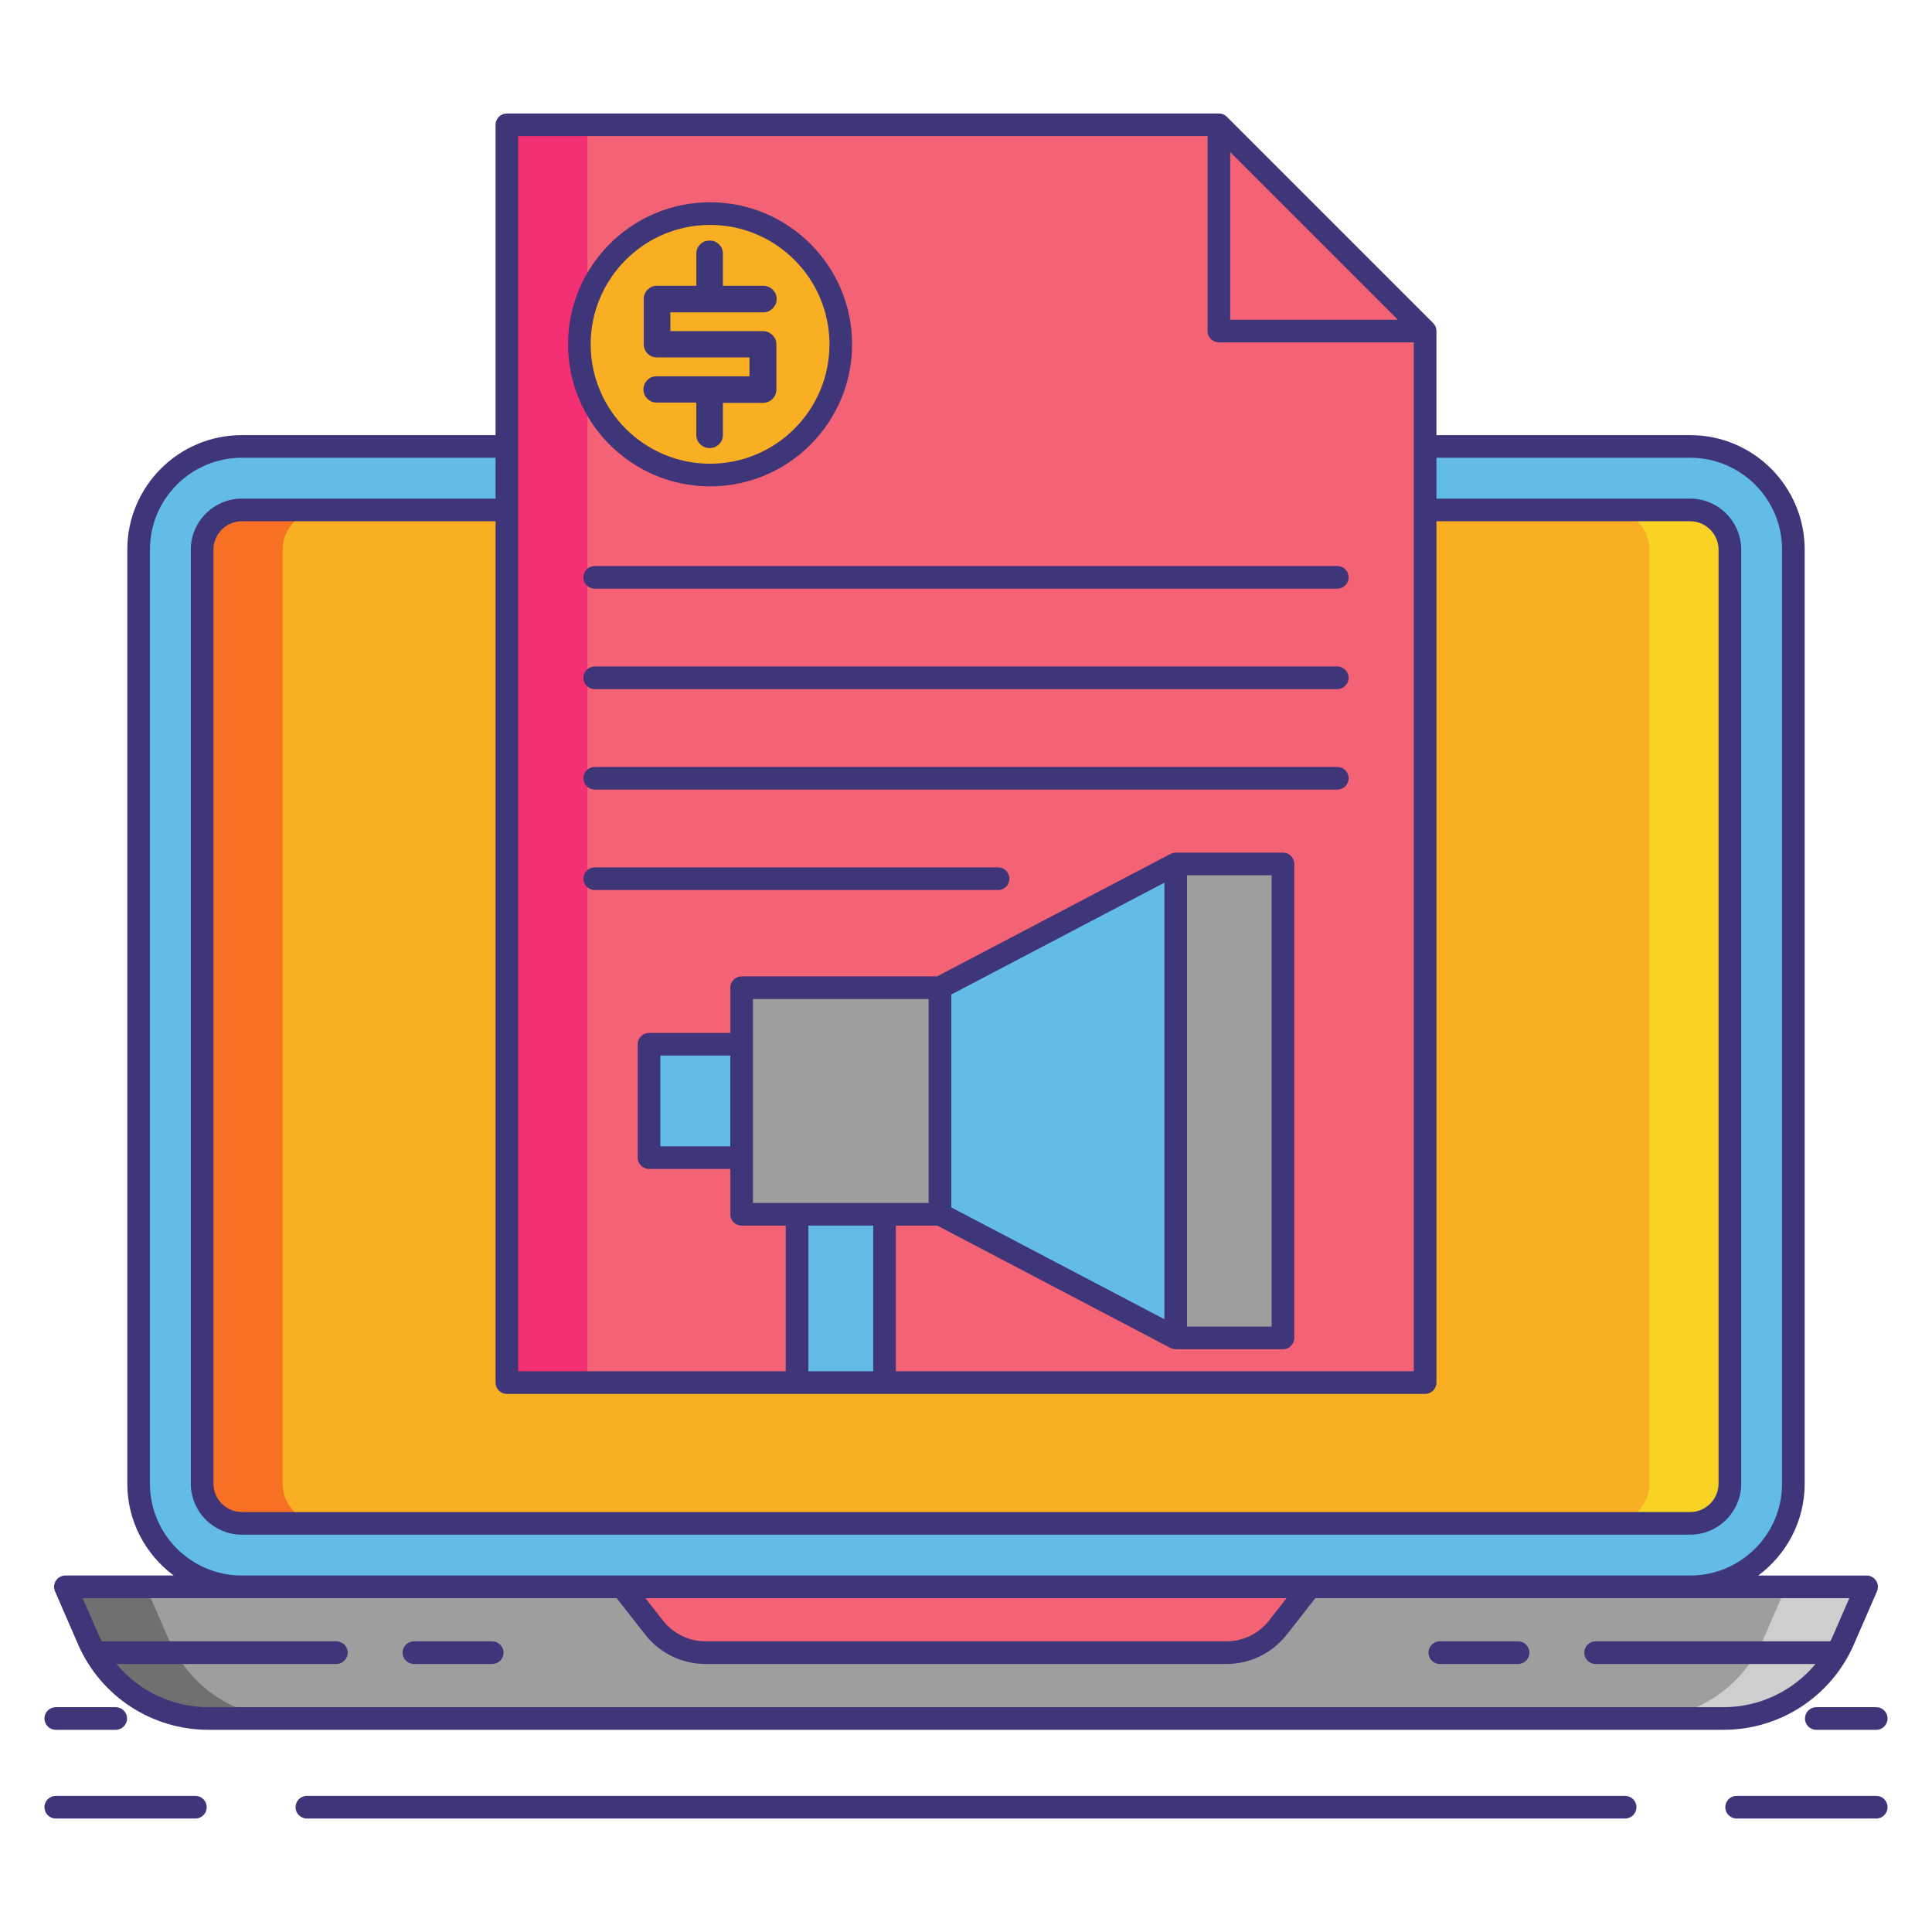
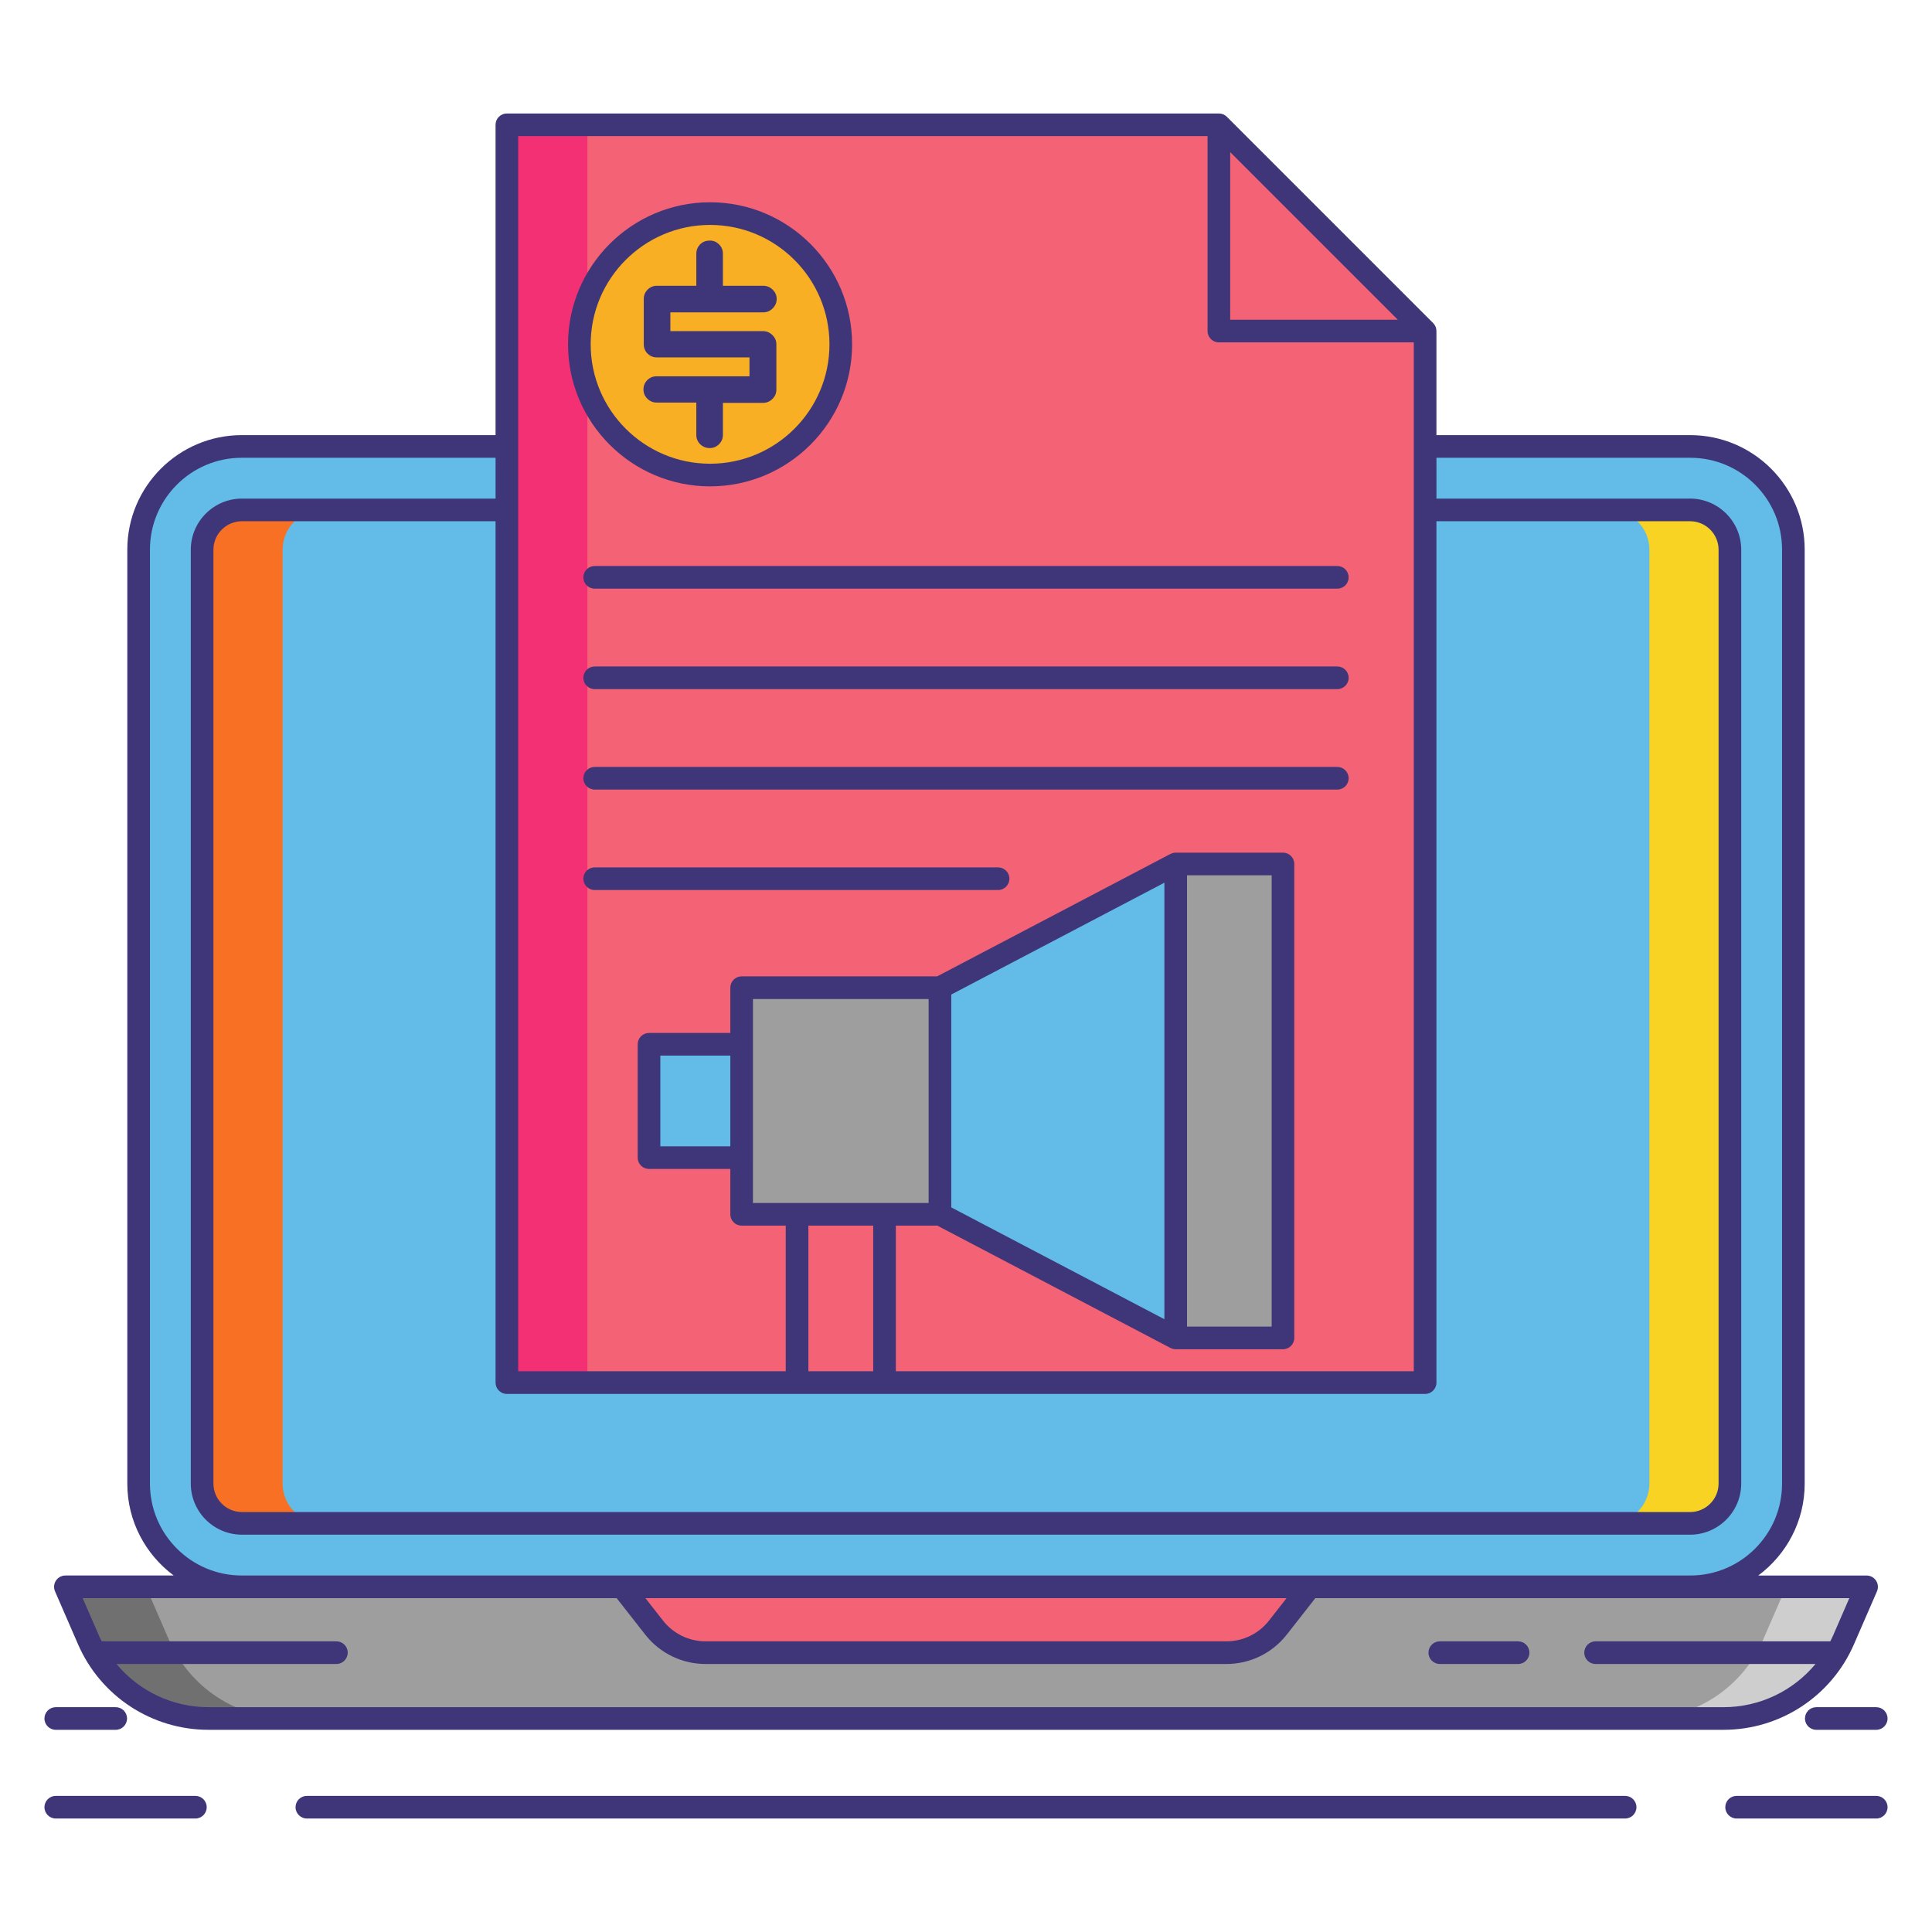
<svg xmlns="http://www.w3.org/2000/svg" id="Layer_1" enable-background="new 0 0 256 256" height="512" viewBox="0 0 256 256" width="512">
  <g>
    <path d="m32.035 210.263c-7.535 0-13.665-6.13-13.665-13.665v-123.776c0-7.535 6.13-13.665 13.665-13.665h191.931c7.535 0 13.665 6.13 13.665 13.665v123.776c0 7.535-6.13 13.665-13.665 13.665z" fill="#63bce7" />
-     <path d="m229.221 72.846v123.728c0 2.916-2.364 5.28-5.28 5.28h-191.882c-2.916 0-5.28-2.364-5.28-5.28v-123.728c0-2.916 2.364-5.28 5.28-5.28h191.882c2.916 0 5.28 2.364 5.28 5.28z" fill="#f8af23" />
    <g>
-       <path d="m37.446 196.574v-123.728c0-2.916 2.364-5.28 5.28-5.28h-10.667c-2.916 0-5.28 2.364-5.28 5.28v123.728c0 2.916 2.364 5.28 5.28 5.28h10.667c-2.916 0-5.28-2.364-5.28-5.28z" fill="#f87023" />
+       <path d="m37.446 196.574v-123.728c0-2.916 2.364-5.28 5.28-5.28h-10.667c-2.916 0-5.28 2.364-5.28 5.28v123.728c0 2.916 2.364 5.28 5.28 5.28h10.667c-2.916 0-5.28-2.364-5.28-5.28" fill="#f87023" />
    </g>
    <g>
      <path d="m218.554 196.574v-123.728c0-2.916-2.364-5.28-5.28-5.28h10.667c2.916 0 5.28 2.364 5.28 5.28v123.728c0 2.916-2.364 5.28-5.28 5.28h-10.667c2.916 0 5.28-2.364 5.28-5.28z" fill="#f8d323" />
    </g>
    <path d="m128 210.263h-119.333l3.053 7.024c2.751 6.329 8.995 10.423 15.896 10.423h100.384 100.385c6.901 0 13.145-4.094 15.896-10.423l3.053-7.024z" fill="#9e9e9e" />
    <g>
      <path d="m22.386 217.286-3.053-7.024h-10.666l3.053 7.024c2.751 6.329 8.995 10.423 15.896 10.423h10.667c-6.902.001-13.146-4.093-15.897-10.423z" fill="#707070" />
    </g>
    <g>
      <path d="m233.614 217.286 3.053-7.024h10.667l-3.053 7.024c-2.751 6.329-8.995 10.423-15.896 10.423h-10.667c6.901.001 13.145-4.093 15.896-10.423z" fill="#cecece" />
    </g>
    <path d="m82.442 210.263 4.22 5.388c1.649 2.106 4.175 3.336 6.85 3.336h68.975c2.675 0 5.201-1.23 6.85-3.336l4.221-5.388z" fill="#f46275" />
    <path d="m188.836 43.865-27.329-27.329h-94.343v166.667h121.672z" fill="#f46275" />
    <g>
      <path d="m67.164 16.536h10.667v166.667h-10.667z" fill="#f43075" />
    </g>
    <g>
      <path d="m155.788 177.284-31.241-16.395v-30.014l31.241-16.394z" fill="#63bce7" />
      <path d="m155.788 114.481h14.213v62.803h-14.213z" fill="#9e9e9e" />
      <path d="m98.272 130.875h26.275v30.027h-26.275z" fill="#9e9e9e" />
      <g fill="#63bce7">
        <path d="m85.998 138.372h12.274v15.02h-12.274z" />
-         <path d="m105.614 160.902h11.59v22.3h-11.59z" />
      </g>
    </g>
    <circle cx="94.089" cy="45.625" fill="#f8af23" r="17.321" />
    <g fill="#3f3679">
      <path d="m245.656 217.885 3.053-7.024c.201-.463.155-.998-.122-1.42-.276-.422-.748-.677-1.254-.677h-14.351c3.722-2.766 6.148-7.182 6.148-12.165v-123.777c0-8.362-6.803-15.165-15.164-15.165h-33.63v-13.792c0-.398-.158-.779-.439-1.061l-27.329-27.329c-.281-.281-.663-.439-1.061-.439h-94.343c-.828 0-1.5.671-1.5 1.5v41.121h-33.63c-8.361 0-15.164 6.803-15.164 15.165v123.776c0 4.983 2.427 9.399 6.148 12.165h-14.351c-.506 0-.978.255-1.254.677-.277.423-.323.957-.122 1.42l3.053 7.024c2.99 6.88 9.771 11.325 17.271 11.325h200.77c7.501.001 14.281-4.444 17.271-11.324zm-178.492-33.182h38.45 11.59 71.632c.828 0 1.5-.671 1.5-1.5v-114.137h33.605c2.084 0 3.779 1.696 3.779 3.78v123.728c0 2.084-1.695 3.78-3.779 3.78h-191.882c-2.084 0-3.779-1.696-3.779-3.78v-123.728c0-2.084 1.695-3.78 3.779-3.78h33.605v114.137c0 .828.672 1.5 1.5 1.5zm29.607-32.811h-9.273v-12.02h9.273zm3 1.5v-15.02-5.997h23.275v27.027h-5.843-11.59-5.843v-6.01zm7.343 9.01h8.59v19.3h-8.59zm55.893-142.245 22.208 22.208h-22.208zm-94.343-2.121h91.343v25.829c0 .829.672 1.5 1.5 1.5h25.829v136.337h-68.632v-19.3h5.497l30.889 16.209v-.008c.209.111.444.179.697.179h14.214c.828 0 1.5-.671 1.5-1.5v-62.802c0-.829-.672-1.5-1.5-1.5h-14.214c-.253 0-.488.069-.697.179v-.008l-30.914 16.223h-25.905c-.828 0-1.5.671-1.5 1.5v5.997h-10.773c-.828 0-1.5.671-1.5 1.5v15.02c0 .829.672 1.5 1.5 1.5h10.773v6.01c0 .829.672 1.5 1.5 1.5h5.843v19.3h-35.45zm85.624 156.767-28.241-14.82v-28.201l28.241-14.82zm14.214-58.823v59.803h-11.214v-59.803zm-148.632 80.618v-123.776c0-6.708 5.457-12.165 12.164-12.165h33.63v5.409h-33.605c-3.738 0-6.779 3.042-6.779 6.78v123.728c0 3.739 3.041 6.78 6.779 6.78h191.883c3.738 0 6.779-3.042 6.779-6.78v-123.728c0-3.738-3.041-6.78-6.779-6.78h-33.605v-5.409h33.63c6.707 0 12.164 5.457 12.164 12.165v123.776c0 6.708-5.457 12.165-12.164 12.165h-50.408-91.117-50.408c-6.707 0-12.164-5.457-12.164-12.165zm150.608 15.165-2.32 2.963c-1.374 1.754-3.441 2.76-5.67 2.76h-68.975c-2.229 0-4.296-1.006-5.67-2.76l-2.32-2.963zm57.907 14.447h-200.77c-4.787 0-9.22-2.157-12.18-5.724h29.141c.828 0 1.5-.671 1.5-1.5s-.672-1.5-1.5-1.5h-31.098c-.132-.263-.264-.525-.382-.797l-2.142-4.926h21.08 49.678l3.769 4.813c1.946 2.485 4.874 3.911 8.031 3.911h68.975c3.157 0 6.085-1.425 8.031-3.911l3.769-4.813h49.678 21.08l-2.142 4.926c-.118.272-.25.535-.382.798h-31.098c-.828 0-1.5.671-1.5 1.5s.672 1.5 1.5 1.5h29.141c-2.959 3.566-7.392 5.723-12.179 5.723z" />
-       <path d="m65.22 217.486h-10.375c-.828 0-1.5.671-1.5 1.5s.672 1.5 1.5 1.5h10.375c.828 0 1.5-.671 1.5-1.5s-.672-1.5-1.5-1.5z" />
      <path d="m201.155 217.486h-10.375c-.828 0-1.5.671-1.5 1.5s.672 1.5 1.5 1.5h10.375c.828 0 1.5-.671 1.5-1.5s-.672-1.5-1.5-1.5z" />
      <path d="m25.89 237.964h-18.5c-.828 0-1.5.671-1.5 1.5s.672 1.5 1.5 1.5h18.5c.828 0 1.5-.671 1.5-1.5s-.672-1.5-1.5-1.5z" />
      <path d="m248.61 237.964h-18.5c-.828 0-1.5.671-1.5 1.5s.672 1.5 1.5 1.5h18.5c.828 0 1.5-.671 1.5-1.5s-.672-1.5-1.5-1.5z" />
      <path d="m215.337 237.964h-174.674c-.828 0-1.5.671-1.5 1.5s.672 1.5 1.5 1.5h174.674c.828 0 1.5-.671 1.5-1.5s-.672-1.5-1.5-1.5z" />
      <path d="m7.39 229.21h7.943c.828 0 1.5-.671 1.5-1.5s-.672-1.5-1.5-1.5h-7.943c-.828 0-1.5.671-1.5 1.5s.672 1.5 1.5 1.5z" />
      <path d="m240.667 226.21c-.828 0-1.5.671-1.5 1.5s.672 1.5 1.5 1.5h7.943c.828 0 1.5-.671 1.5-1.5s-.672-1.5-1.5-1.5z" />
      <path d="m94.089 64.445c10.378 0 18.82-8.443 18.82-18.821s-8.442-18.821-18.82-18.821-18.821 8.443-18.821 18.821 8.443 18.821 18.821 18.821zm0-34.641c8.724 0 15.82 7.097 15.82 15.821s-7.097 15.821-15.82 15.821-15.821-7.097-15.821-15.821 7.097-15.821 15.821-15.821z" />
      <path d="m87.003 49.861c-.484 0-.894.169-1.233.508s-.507.75-.507 1.233c0 .484.173.894.518 1.233s.752.507 1.222.507h5.262v4.289c0 .484.173.894.518 1.233s.767.507 1.264.507c.469 0 .877-.169 1.223-.507.345-.339.518-.749.518-1.233v-4.247h5.304c.483 0 .901-.173 1.253-.518s.528-.752.528-1.222v-6.029c0-.47-.176-.877-.528-1.222s-.77-.518-1.253-.518h-12.266v-2.486h12.307c.483 0 .901-.176 1.253-.528s.528-.77.528-1.253c0-.469-.176-.877-.528-1.223-.352-.345-.77-.518-1.253-.518h-5.345v-4.247c0-.484-.169-.894-.507-1.233-.339-.338-.742-.508-1.212-.508-.553 0-.991.173-1.316.518-.324.345-.487.753-.487 1.223v4.247h-5.221c-.484 0-.894.169-1.233.508s-.508.749-.508 1.233v6.008c0 .497.169.912.508 1.243.338.332.749.497 1.233.497h12.265v2.507h-12.307z" />
      <path d="m77.298 76.5c0 .829.672 1.5 1.5 1.5h98.404c.828 0 1.5-.671 1.5-1.5s-.672-1.5-1.5-1.5h-98.404c-.828 0-1.5.671-1.5 1.5z" />
      <path d="m177.202 88.312h-98.404c-.828 0-1.5.671-1.5 1.5s.672 1.5 1.5 1.5h98.404c.828 0 1.5-.671 1.5-1.5s-.672-1.5-1.5-1.5z" />
      <path d="m177.202 101.623h-98.404c-.828 0-1.5.671-1.5 1.5s.672 1.5 1.5 1.5h98.404c.828 0 1.5-.671 1.5-1.5s-.672-1.5-1.5-1.5z" />
      <path d="m133.75 116.434c0-.829-.672-1.5-1.5-1.5h-53.452c-.828 0-1.5.671-1.5 1.5s.672 1.5 1.5 1.5h53.452c.828 0 1.5-.671 1.5-1.5z" />
    </g>
  </g>
</svg>